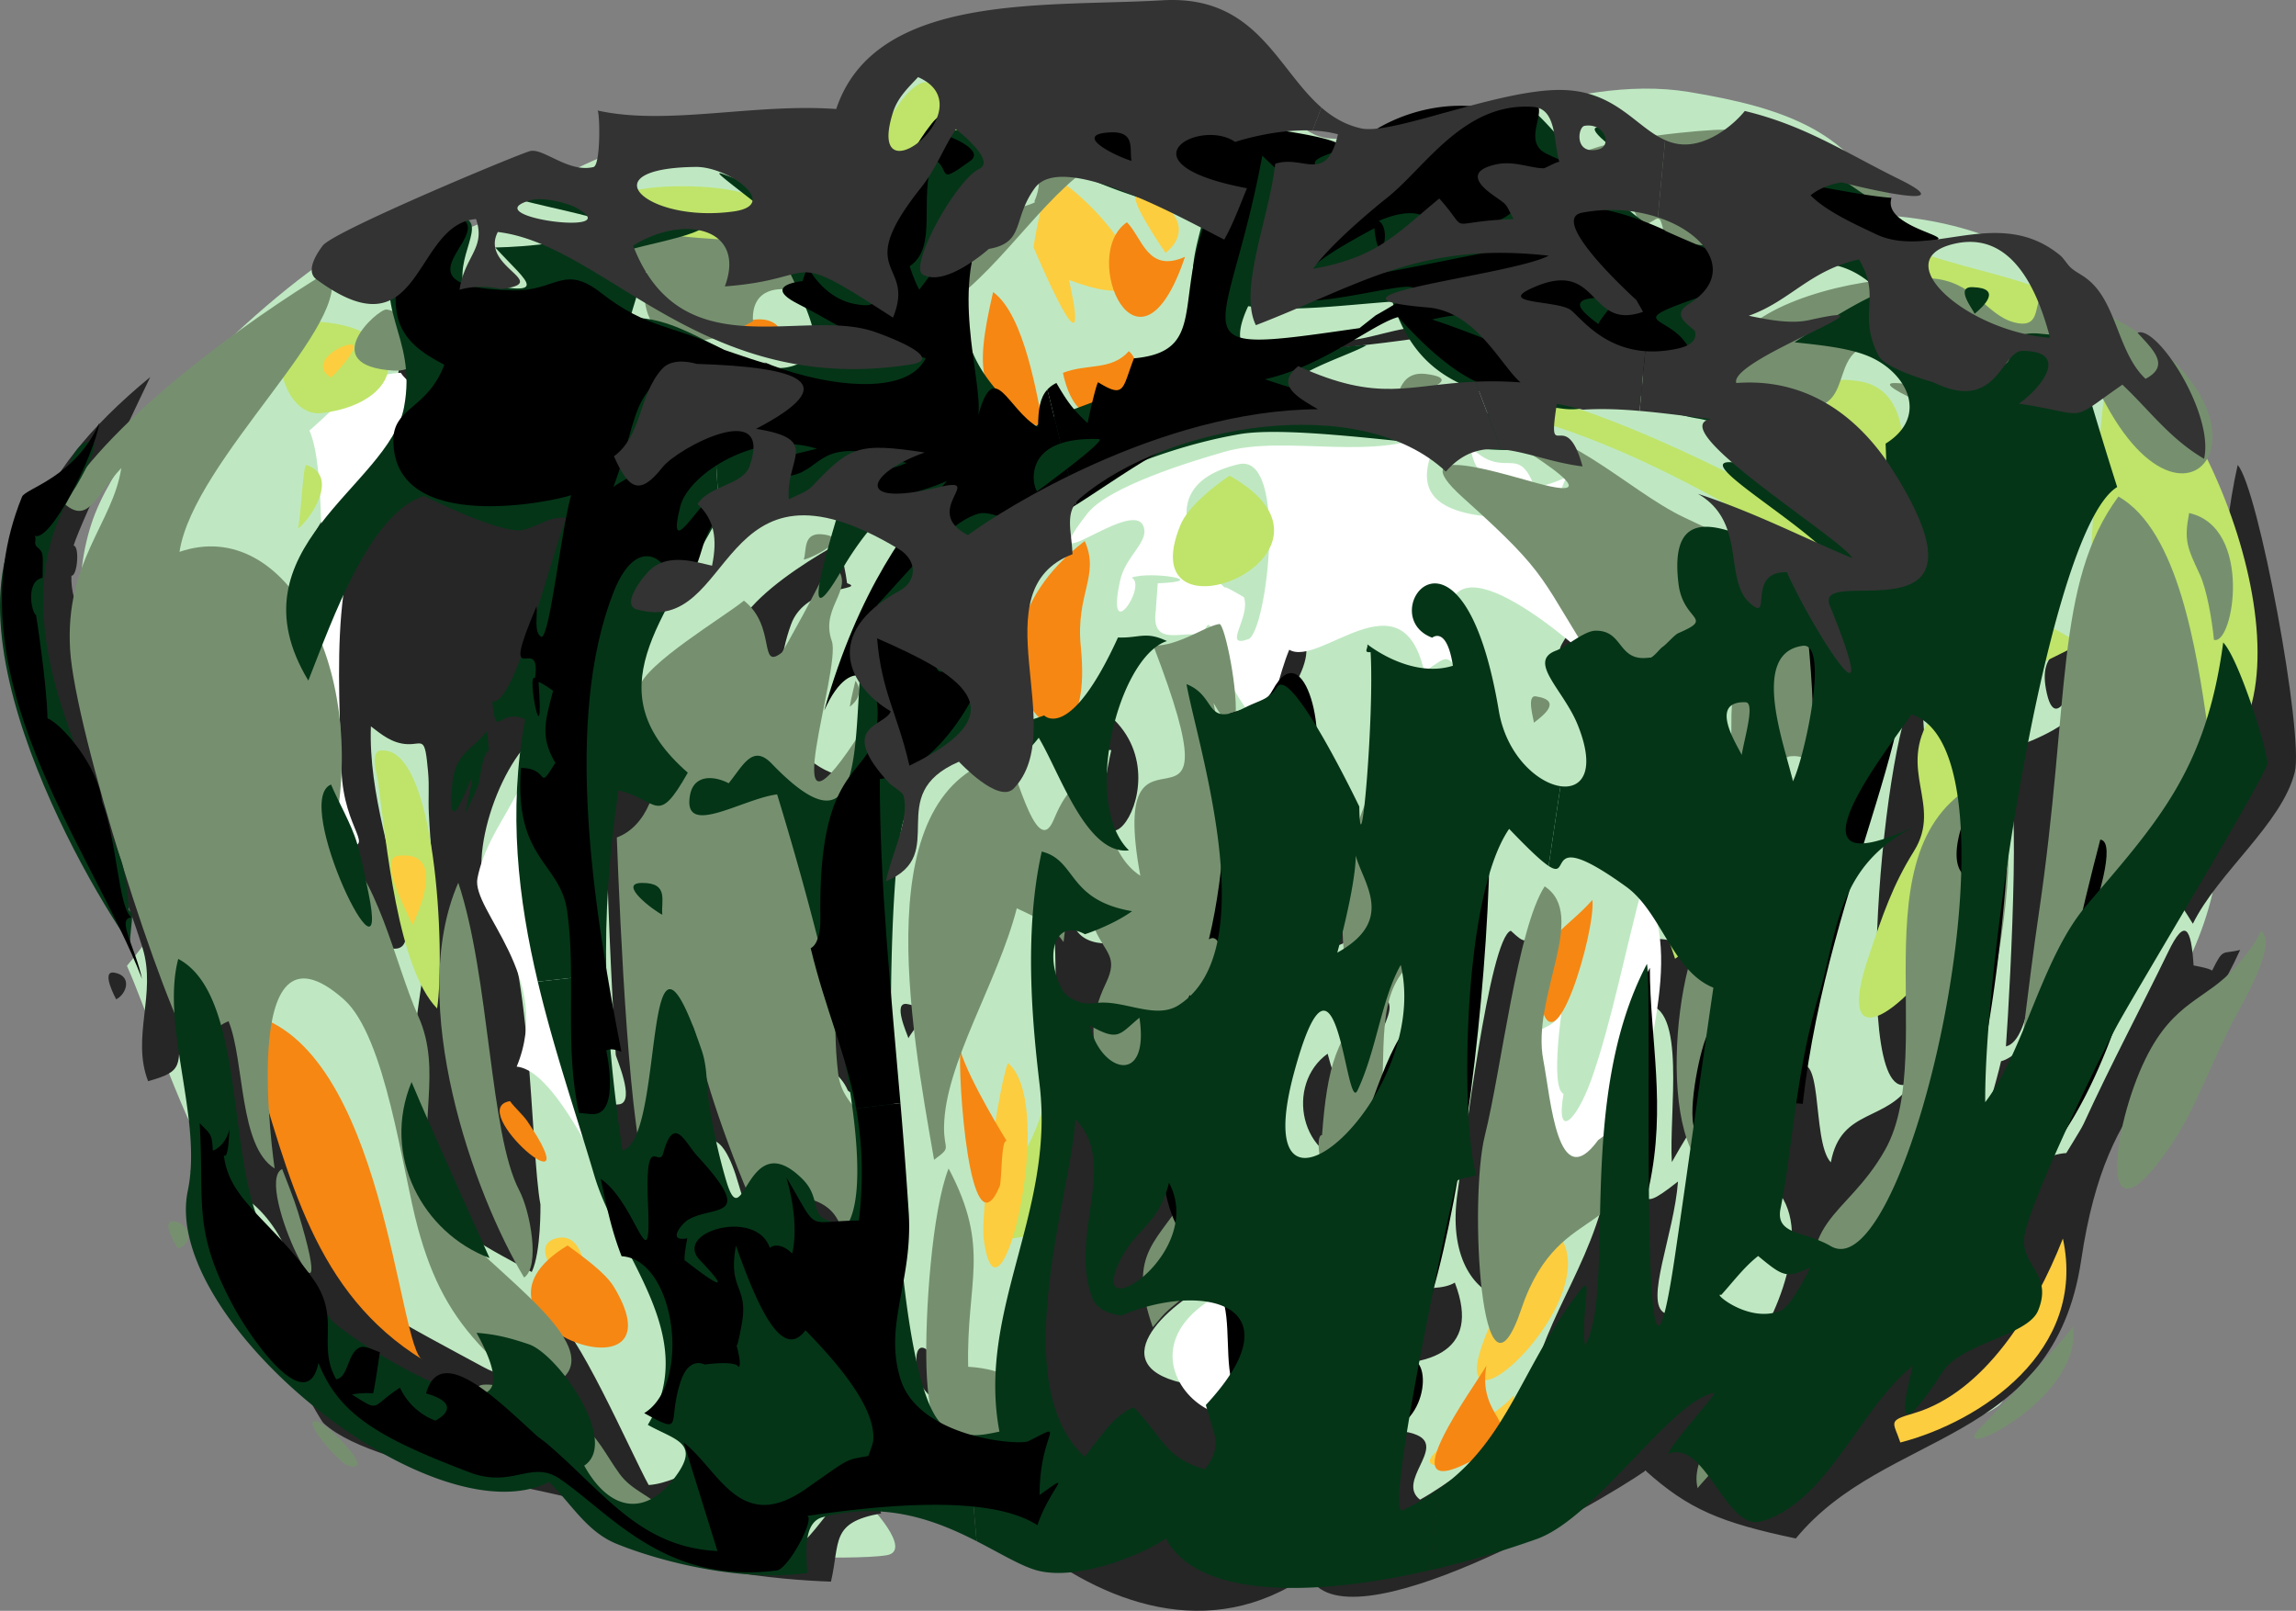
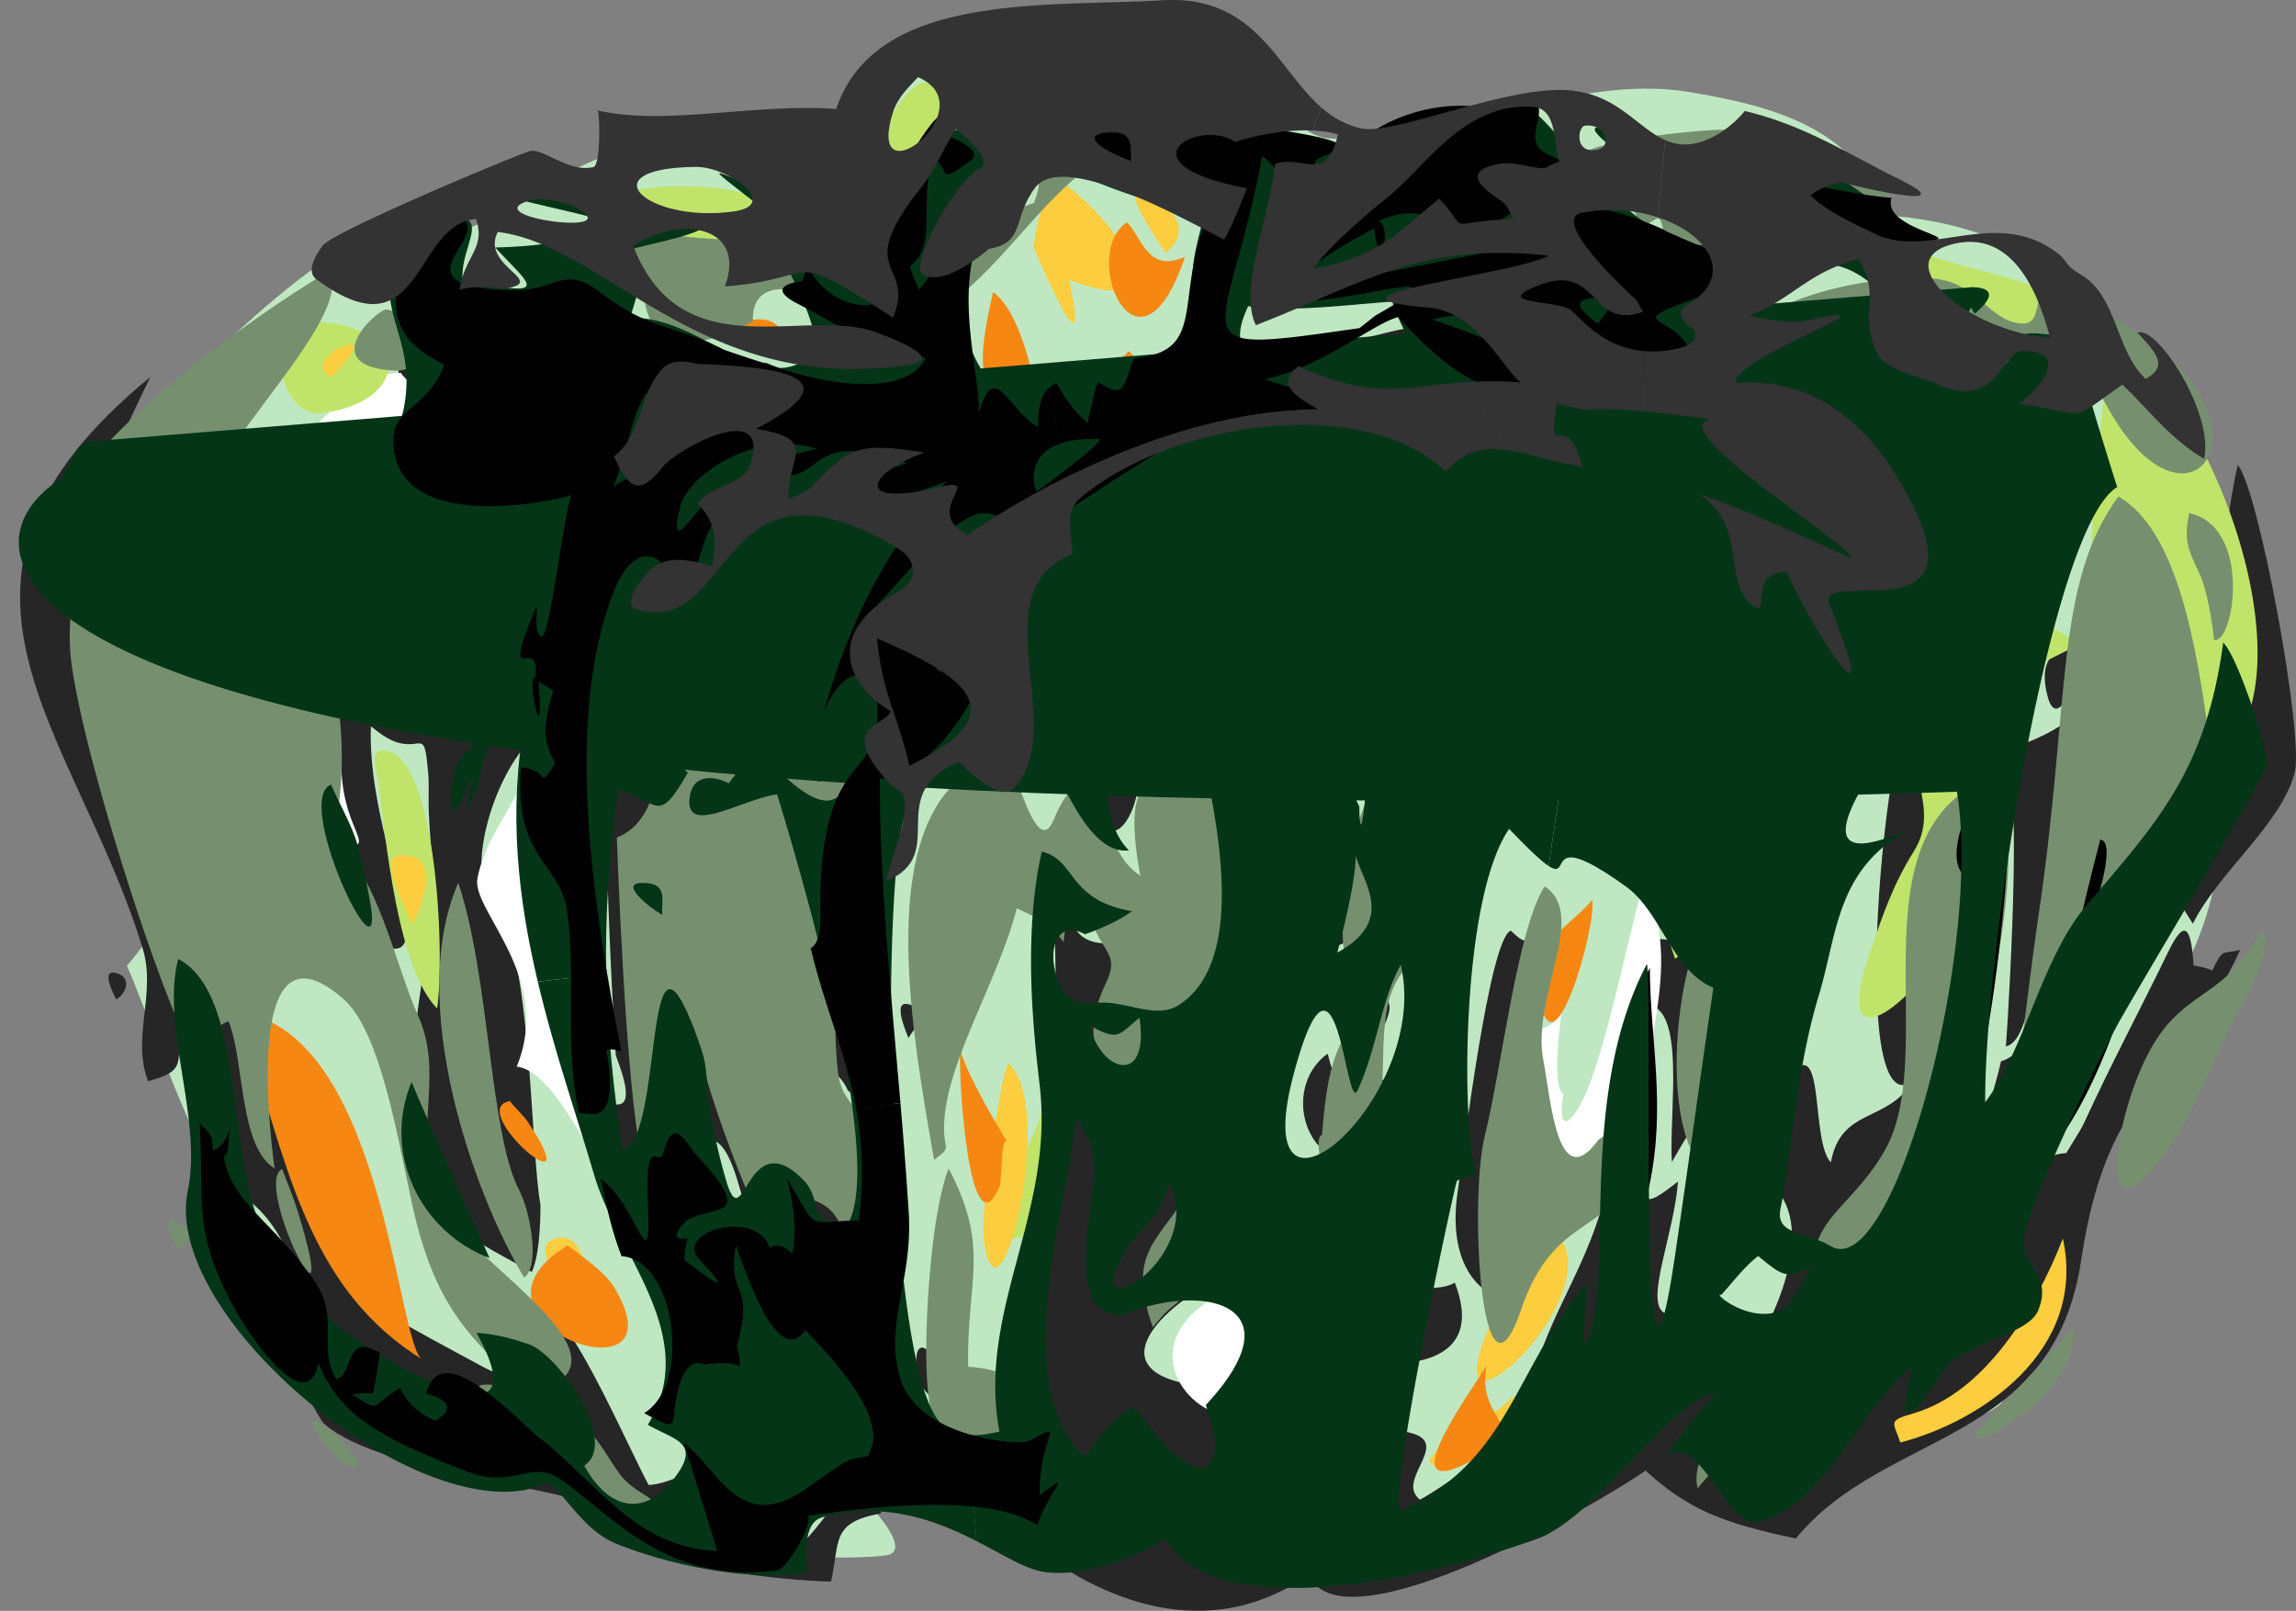
<svg xmlns="http://www.w3.org/2000/svg" width="243.203" height="170.61">
  <rect width="100%" height="100%" fill="#808080" stroke="none" />
  <path fill="#bfe8c2" d="M124.25 3.064c9.41-.29 10.496 11.043 16.539 11.593 12.043 1.07 25.262-7.05 38.156-4.91 10.117 1.676 17.7 4.274 20.965 13.074 35.176 2.567 40.715 43.989 34.45 71.758-1.954 8.61-7.856 16.04-11.481 22.625-2.746 4.957-8.36 28.77-10.993 31.512-2.71 2.797-28.175 8.148-23.132 11.39-5.618-.41-12.332-5-15.942-4.242-9.906 2.043-23.258 9.735-32.988 11.825-4.43.941 2.5-4.637-2.758-3.664-3.71.68-8.285 4.625-13.52 4.015-6.347-.75-12.472-4.226-14.019-9.87-4.73 1.038-11.355.71-18.535.183 1.379 1.172 5.687 5.898 2.937 6.37-1.984.325-6.953.262-7.953.188-13.988-1.078-41.87-19.066-49.484-15.922-5.402-9.132-18.02-29.77-15.016-27.254-3.18-6.097-6.168-15.32-8.03-19.437 2.308-2.824 3.605-4.098 2.898-8.637-1.77-11.187-11.075-24.656-6.66-38.183 3.761-11.59 23.558-28.563 29.44-30.547 4.497-1.535 8.598.867 12.606-1.774 8.563-5.687 24.906-14.217 39.56-8.652C93.68 1.482 113.696 3.36 124.25 3.064" />
  <path fill="#262626" d="M151.469 34.587c10.628.488-17.485 3.047-17.875 3.106 3.558-1.696 4.863-2.27 8.687-1.711 2.082.3 6-1.551 9.188-1.395m85.558 14.668c2.18 2.402 7.027 28.516 6.047 32.527-1.348 5.442-8.121 10.625-10.797 16.059-1.234-2.008-4.125-6.86-5.84-2.434-9.777 25.094-4.55 11.512-5.62 5.606-.63-3.418 1.859-5.04 2.886-6.606 1.582-2.468 8.844-11.964 12.707-14.714-2.57-5.153-1.18-22.66.617-30.438m-216.84-7.406c3.207.23-6.554 18.558-3.433 8.57 1.101-3.543 2.238-5.926 3.433-8.57m158.715 18.004c6.484 1.777 2.649 6.46-3.144 4.582-4.48-1.453-1.598-5.895 3.144-4.582m-11.008 2.402c1.34 2.43 3.418 8.484-2.488 6.637-.785-.242 1.598-1.961 2.488-6.637m53.032 4.273c.23 2.54-2.895 12.348-4.114 6.918-1.11-4.89 2.168-4.464 4.114-6.918M15.89 56.775c2.094.34 1.516 2.742.168 3.218-.132-.41-1.812-3.504-.168-3.218m120.364 10.39c5.117-.379-.188 8.91-3.493 9.371-1.91.25.836-9.187 3.493-9.37m-20.586 7.319c11.918 6.711-2.16 23.708 2.043 4.965-3.688-.16-3.547-1.539-2.043-4.965m-88.262.375c1.422 1.446 2.973 18.68.234 13.254-1.699-3.347-1.078-9.644-.234-13.254m118.367 10.247c4.383 11.386-9.25 22.675-3.804 8.144 4.27.086 2.25-4.223 3.804-8.144m38.863 6.046c.141-.039-2.375 3.836-6.675 3.524 1.082-.371 3.707-1.336 3.707-1.336.722-.434 2.347-2.082 2.968-2.188M43.969 34.759c1.519.273 4.167 2.11 6.636 2.492-1.781 3.606-3.011 6.223-5.457 8.824 1.567 4.817 3.281 3.438 7.598 5.77 2.789 1.492 10.035-.07 10.035-.07 2.008 4.933-5.02 31.808-4.59 35.359.57 4.73 4.371 11.062 4.617 19.187.078 2.688-.511 11.27 2.832 10.637 1.692-.328-.425-4.996-.418-5.246 0 0-2.574-40.621.54-34.852 4.777 8.872 15.617.297 12.257-3.117 1.485-.933 1.387-.601 2.54-1.82-8.165-4.207 2.824-11.375 8.687-14.605.027.152-.086 1.195-.086 1.195.09.808.434 2.137.566 3.25 2.184.8-4.394.094-5.937 4.379-2.356 6.511-1.29 14.246 5.246 16.027 0 0 2.574-1.066 1.852 2.14-1.31 5.743-9.458-4.566-10.82-5.605 0 0-.52 2.27-.606 2.766 3.187 2.035 2.047 2.379-.688 3.96.856 5.763-5.875 49.727 8.324 34.298.614 3.062 3.582 7.918 6.141 9.27-9 2.05-12.523 5.175-14.984-3.5-3.73-13.118-7.989 5.195-8.758 4.573-5.899-4.714 6.84 5.715 2.121 9.38-8.477-17.274-13.734-34.692-14.75-61.637-4.309 3.382-7.934 14.75-4.531 18.117 3.965 3.926 3.843 26 4.91 31.644 0 0 .082 5.043-.922 7.149-5.914-3.29-10.219-4.957-11.98-11.703-2.551-9.711 1.457-20.121 1.445-30.774-.016-1.191-.324-4.863-.363-6.043-.079-1.812.058-2.844-.079-4.418-.351-3.937-.515-2.91-2.187-2.968-1.637-.07-2.781-1.055-3.875-1.887-.254 7.265 2.437 14.191 3.644 21.523.743 4.567-6.125.77-7.261-4.941-1.02-5.074-4.301-6.344-4.797-11.18-.313-2.93 4.12-4.273 3.918-9.742-2.024-.086-3.504-.043-5.496-1.602l.406-5.586c2.48-11.8 13.941-19.472 12.645-30.359.585-.11 1.402-.324 1.625-.285zm29.988 50.719c-8.387-.535-1.992 4.418-.438 5.984.242-1.625 1.758-5.898.438-5.984m113.121 10.668c2.258 2.242-4.531 18.117-4.531 18.117s-3.395 5.14-5.457 8.824c-.329-5.125 1.597-16.703-2.793-16.648-1.153 2.035-.493 1.054-2.172 2.25 1.304-17.84 5.39-2.403 14.953-12.543m-27.047 2.434c1.727 1.593 1.133.937 3.961.69-1.316 7.024-8.035 26.098-5.191 38.126-2.676-.797-5.426-4.309-4.399-11.153.649-4.449 3.367-26.886 5.629-27.664m-14.547 6.961c2.906.012 1.3 2.438.934 3.676-.114-.156-3.637-3.711-.934-3.676m-49.39.805c2.996.508.43 2.879.136 3.62-.176-.526-1.707-3.897-.136-3.62" />
  <path fill="#262626" d="M88.457 106.591c1.34 3.594 1.957 5.469 5.488 7.219-1.543 3.972-4.133 1.703-4.133 1.703-1.578-3.8-6.945-2.563-1.355-8.922m-76.344-3.571c1.941.344 1.3 2.266.195 2.825 0 0-1.703-3.098-.195-2.824m128.516 8.582c1.687 6.441 2.57 4.976 7.922 1.379-.73.562-3.555 9.043-4.375 10.511-6.622-.484-8.043-8.683-3.547-11.89zm1.191 5.703c-2.039.277-2.328 2.863 1.332 3.707.836-1.332 3.25-4.352-1.332-3.707" />
  <path fill="#262626" d="M203.219 72.857c.675 2.43.601 6.664.867 10.09 4.64-3.282 13.16-3.465 17.086-8.778 1.406 1.117 1.457 5.43 1.214 5.3-1.703 5.669-2.976 11.403-5.269 17.263-1.754 4.421-1.848 13.441-4.64 14.101.492-6.723 1.827-32.59-.41-27.305-1.544 3.598-1.298 9.997-2.247 14.278-.95-2.453-1.457-4.457-3.273-4.653-1.188 3.422-4.54 8.97-4.403 10.91.043.743 3.086 5.075.36 6.04 0 0 2.55 3.66 4.562-2.07 1.969-5.65-1.293-7.176 3.121-9.801-3.613 8.671-3.597 21.332-7.797 29.914-4.785 9.738-13.484 14.918-18.988 23.879 11.54 16.52 26.797-31.81 28.559-39.625 2.613-.602 7.402-7.997 6.16-1.957-1.274 6.097-4.926 5.468-4.89 12.074 0 0-.669 1.207 1.39 2.91 1.195-2.293 2.223-3.149 4.25-3.3.015-.06 1.504-2.395 1.828-3.075 2.996-6.524 6.043-12.203 8.95-18.195 1.804-3.754 2.456-2.579 2.706 1.398.137.035 1.621.281 1.965.547 1.207-2.469 1.04-1.692 2.969-2.192-6.461 14.157-14.02 13.844-16.84 32.864-2.945 19.726-20.707 17.89-30.227 29.476-7.996-1.687-11.367-3.097-15.918-7.18-4.964 3.462-32.058 19.208-35.699 11.032-10.472 7.308-21.84 3.02-30.203-3.809-1.785-1.46-5.562-1.773-1.363-3.308 13.972-5.133-8.715-7.817-9.809-13.953-.75-4.164 1.114-3.457 2.082-1.051 6.824 16.953 9.43-16.531 11.524-26.028 1.972-8.957.398-28.761.445-28.043 3.781-6.82 4.492-4.562 2.676 1.801-3.613 12.594 10.422 5.57 10.422 5.57-.868 2.407-1.653 3.93-4.399 5.297-.297.141 3.223 1.211 4.7 1.547 3.812.828 5.304-10.855 7.746-12.672-1.434 5.024 2.406 16.797-4.075 17.352 0 0-4.91-2.64-6.27-2.062-3.577 1.492-.183 8.058-5.195 5.234-1.55-.879-2.261-1.067-2.585-2.996-.672-3.871-.809-5.578-1.684-1.117-.234 1.148-.102 2.421.164 3.218.668 2.032 3.234 3.262 3.816 4.883 3.262 9.086 2.59 17.438 7.485 7.367 1.62-3.355-.492-1.843-2.367-.574 0 0 1.601-3.531 1.03-3.133 4.794-4.027-6.566-6.172 2.696-9.43 3.051 6.79 3.746 18.247-1.379 24.364 2.254.226.852.023 2.852-.594.707-.222 3.172.344 1.937.945-5.57 2.66-12.46 9.317-2.812 11.024 4.84.855 4.453-1.719 7.531-4.262.172 3.344 5.277 9.946 9.703 9.93 2.406-.024 4.531-1.32 6.84-.3 3.012 1.323-2.227 4.898.305 6.839 6.215-3.457 10.453-9.438 17.902-3.508.527-2.754-2.098-4.562.777-5.156 4.52 7.777 6.09-6.16 5.348-12.844-1.898 3.36-3.742 9.063-8.16 7.426-1.406 6-5.05 7.703-4.223 2.898 1.489-8.726 7.43-14.394 8.645-25.035 4.902 3.102 1.812 6.625 7.035 2.52-.406 5.597-3.594 12.82-1.418 13.933 3.926-2.785 4.262-17.699 6.05-22.418 2.669 6.008 5.024-.5 7.442-3.066 3.508-3.77 1.977 7.262 4.117 9.523 1.082-5.875 6.043-4.156 8.649-8.593-6.961 5.047-2.992-38.996.637-41.664zm-16.243 52.156c-1.277 6.875-6.398 10.762-6.398 10.762-7.332 28.644 17.336-3.836 6.398-10.762M15.918 39.93S8.562 55.186 7.797 57.787c.648.047.414 3.239-.235 3.192-.215 6.363 7.57 9.777 3.719 9.496 0 0-2.61-1.317-2.14 1.851 2.288.254 3.609.688 5.097 1.575-1.898 1.464-3.418 2.355-2.371 5.039 2.625 6.761 4.55-1.207 2.77-5.008 2.328-.285 5.898 1.445 6.921 4.113 2.586 6.781 1.672 13.457 5.618 16.453.046.04.234 3.801.476 4.446 2.336-1.083-1.469 3.64-.543 1.964-5.164 1.18 7.746 34.493 12.508 37.41 3.824 2.348 7.906 4.477 11.559 6.461 6.8 3.68-9.137-10.996 7.218-5.488 2.485.832 8.492 14.707 10.317 17.996 1.863-.101 4.105-1.304 4.105-1.304 1.363.753 2.418 1.242 3.445 2.257.844.829 2.028 2.305 2.563 3.395.36.742 1.195 2.848 1.332 3.707 7.047-.047 6.898-8.633 12.55-7.106 1.5.399.208 1.622.653 2.055-5.422.957-4.351 2.965-5.34 7.23-5.34-.175-17.57-1.245-20.086-5.074-.777-1.175-1.496-4.898-4.007-5.507-2.895-.715-.016 2.957.164 3.218-2.418-2.57-23.715-3.922-29.793-9.394-1.012-.914-14.094-26.695-14.094-26.695s2.254-11.817 1.445-14.333c-.254-.785-2.68-1.386-2.703-1.402.02 4.563.59 5.121-3.258 6.18-1.793-4.63.903-9.258-.578-14.078-7.23-23.54-25.617-38.809.809-60.504Zm9.324 86.509c-1.89 1.394.219 6.648 1.324 9.324 7.422 18 8.04-4.176-1.324-9.324" />
  <path fill="#262626" d="M154.101 135.849c2.918 7.582-3.039 9.176-10.246 8.476-.492 3.649-.031 2.84-2.71 4.211 0 0 .761-5.808.921-7.148 3.043.172 1.547 1.805 2.996-2.59 1.196-3.672 6.637-1.473 9.04-2.95m-72.13-.855c1.164.188.813.336 1.11 1.285.715 2.383.347 3.786-.012 5.614 2.234-.188 3.04-.418 5.703-1.188 1.508 2.504 1.516 3.633-.808 5.555 4.414 2.39 7.8.809 5.804 8.445 0 0-1.984.36-3.965-.687.114 3.277-4.601 6.93-8.441 5.797-3.582-1.063-7.441-8.637-8.305-12.637-1.937-8.953 5.5 1.605 5.5 1.605.184.075 1.418-5.886 1.723-7.093.29-1.23 1.691-6.696 1.691-6.696" />
  <path fill="#fff" d="M42.449 39.485c.437.711 1.965 1.786 2.219 2.57 0 0-.117 3.161-.602 2.763l-2.113 1.449c-6.695 12.61-6.305 20.433-5.781 35.273.222 6.559 3.906 8.305.214 8.04.27.445 1.731 3.734 1.731 3.734-7.188-3.32-1.969-40.125-5.34-47.715 3.45-2.946 5.473-5.957 9.672-6.114m109.855 6.016c.477 1.363-5.347 8.184 5.344 9.211 4.567.438 1.11-2.148.688-3.957 0 0-2.176-.059-2.559-3.395 3.524 3.438 4.863-.171 6.55 3.684 0 0-.089 1.223 3.65-.535-2.04 3.223 1.105 6.637 3.577 5.879-7.503 3.75 3.97 9.535-.988 13.562-5.297-4.875-18.847-15.328-14.137 1.375-1.171-2.695-1.683-1.14-3.59-.261-2.351-10.387-11.03-.344-14.277-2.246-1.093 2.613-1.617 6.035-3.004 8.203-2.132-2.352-4.297-6.043-4.945-9.188-.73-3.535-.894-.25-1.566-.512-1.582-.632-5.227 1.383-4.61-2.746-.015.012.2-2.793.2-2.793 5.886-.246-.801-1.336-2.762-.601 1.691.863-2.785 7.441-1.227.312.57-2.656 3.215-4.175 2.434-5.84-1.356-2.867-11.903 6.465-5.926-1.234 2.227-2.883 10.918-5.52 14.516-6.559 6.582-1.925 16.515 1.282 22.632-2.359zm-21.125 3.672c-11.097 2.637-2.093 12.691-1.359 13.137-.527-.528 1.938.941 1.938.941.773 2.102-2.368 5.469.476 4.445 1.945-.707 4.266-19.8-1.055-18.523M56.867 78.24c.7 18.398 6.992 36.769 9.492 51.226-.91-1.945-2.105-4.277-3.152-6.246-2.535-4.774-5.653-9.977-8.477-10.246 3.93-9.524-4.832-16.559-4.156-19.953 1.016-5.192 5.05-8.442 6.293-14.782M174.058 93.61c4.618 8.836-.476 17.528-1.68 33.97-8.35-9.208-14.284 20.077-9.542-1.098-1.367-.887-2.153-2.649-1.559-6.13.668-4 .067-6.41.067-6.41.847-2.16-.114-2.761.859-4.07.933-1.273 2.918-.969 3.285-3.25.094-.594-1.367 8.574.129 9.235-.848 4.914 1.324 2.996 2.945-1.512 2.164-6.106 3.649-13.95 5.496-20.735m-44.468 43.278c3.074 1.992 3.87.847 4.437 5.137 2.219 16.832-19.57 2.62-4.437-5.137" />
  <path fill="#bfe469" d="M97.98 8.716c8.531-.43 1.59 13.602-2.644 14.246-7.867 1.18-.563-14.094 2.644-14.246m105.762 18.148c5.93 2.012 10.445 2.48 15.664 5.157 8.75 4.472-17.492 4.437-15.664-5.157M73.113 19.735c11.461.258 11.078 5.52.758 6.07-12.703.665-14.61-6.394-.758-6.07M223.504 36.33c9.675 3.624 22.535 35.546 11.187 44.53-3.781-4.16-2.472-8.375-4.137-14.738-.843-3.207-2.82-.18-3.707 1.332-8.82 14.887-4.511-20.957-3.343-31.125m-26.368 4.091c5 .89 5.036 7.75 3.575 11.491-.727-1.207-13.594-13.3-3.575-11.492m-38.589 1.195c8.933-.976 42.238 16.98 44.996 20.93 2.261-6.426 5.593-2.45 5.867 2.035 5.773.418 7.684 1.711 10.965 3.606-2.836 1.449-5.496 2.695-8.328 4.207-11.922-8.192-31.036-22.27-48.516-27.61-1.352-.41-7.727-2.879-4.984-3.168M32.765 34.032c11.149.227 10.801 8.598 1.293 9.723-4.636.54-6.347-9.828-1.293-9.723m97.469 16.344c14.902 8.379-10.75 18.652-5.195 5.234.793-1.96 3.504-4.07 5.195-5.234m-97.777-1.125c3.586 1.18.363 5.805-.895 6.754.387-1.89.528-6.879.895-6.754m172.121 26.606c21.023 8.515-13.836 46.84-6.684 25.582 1.524-4.567 2.61-7.72 4.836-11.282 3.094-4.96-1.883-8.57 1.848-14.3M40.273 79.501c5.95-.77 6.903 21.524 6.028 27.313-4.165-4.239-5.395-17.579-6.258-24.121-.078-.508-.871-3.06.23-3.192m135.516 17.113c1.746 1.145 3.95 3.383 1.644 4.934-.351-1.055-1.672-4.95-1.644-4.934m-69.109 34.661c-3.977-2.52 2.394-7.883 3.843-14.157-.238.168-.566-1.195.485-1.168 1.355 3.067.144 9.348-1.079 14.758l-3.25.567M28.62 112.743c1.333.496 2.087 5.09 1.65 4.93-1.27-.48-2-5.07-1.65-4.93" />
  <path fill="#fccd3f" d="M111.62 18.7c6.345 3.91 14.513 15.79 1.606 10.95 2.7 11.953-3.757-3.485-3.757-3.485s1.066-6.828 2.152-7.465m9.086 1.868c3.562.835 5.738 3.84 2.754 6.218-.395-.593-4.59-6.652-2.754-6.218M36.926 36.509c1.867-.363-1.567 3.27-1.86 3.476-2.234-1.328.434-3.203 1.86-3.476m5.269 54.129c4.832-.551 2.5 5.285 1.473 7.328-.184-.742-3.797-7.07-1.473-7.328m64.575 21.961c5.312 4.308-1.009 30.304-2.567 18.664-.39-2.903 1.68-16.649 2.566-18.664m111.742 18.586c2.579 11.906-8.734 19.402-17.218 21.601-.739-2.218-1.41-2.281 1.433-3.101 7.442-2.192 12.758-10.801 15.785-18.5m-53.687-.711c6.789 7.086-16.488 27.523-5.285 6.43 1.238-2.364 3.754-4.364 5.285-6.43m-105.934.687c3.184-.87 3.356 4.68 3.524 6.676-1.985-.621-6.887-5.77-3.524-6.676m101.461 16.633c.285 6.863-11.195 9.098-8.476 6.2 2.328-2.5 6.136-3.551 8.476-6.2" />
  <path fill="#f68712" d="M119.37 23.54c1.645 1.676 2.196 5.426 6.15 3.66-4.907 14.68-11.278-.183-6.15-3.66m-14.175 7.39c3.387 2.49 4.649 11.169 5.363 14.427-7.039-2.63-7.418-5.54-5.363-14.426M79.71 33.88c3.497-.52 3.415 2.656 3.415 2.656-1.356-.285-6.465-2.215-3.414-2.656m39.863 3.313c3.46 3.097-4.832 12.32-6.984 2.296 2.578-1 5.14-.21 6.984-2.296m24.961 4.23c4.074.508.59 3.238-2.23 3.043-6.407-.465-1.32-3.504 2.23-3.043m-29.637 15.883c1.637 3.668-.98 5.554-.414 11.199 1.899 19.113-16.234 1.547.414-11.2m53.774 38.016c.39 3.114-4.192 18.997-5.57 10.422-.985-6.086 2.5-6.933 5.57-10.422m-66.938 15.969c.922 3.153 4.914 9.582 4.914 9.582-.625-.37-.52 4.2-.75 4.762-3.195 7.586-4.46-11.848-4.164-14.344m-75.515-3.91c14.558 3.156 15.949 35.781 18.578 36.652-11.489-7.082-14.106-19.14-18.102-32.203-.164-.527-2.191-4.824-.476-4.449m27.801 9.25c.452.637 1.359 1.43 1.847 2.14 7 10.376-6.781-1.347-1.848-2.14m6.101 15.285c1.438 1.059 3.954 2.82 4.895 4.367 7.852 12.957-18.28 3.692-4.894-4.367m97.332 12.723c-1.195 6.43 5.777 6.347-1.953 10.285-8.434 4.27.687-8.063 1.953-10.285" />
  <path fill="#76906f" d="M181.504 13.767c5.98-.367 9.324 2.746 13.328 4.18 13.855 4.921-3.196 4.152-6.02 5.578 2.508 1.535 9.637 4.136 4.04 5.105-3.313.563-9.071 3.348-12.915 1.063-4.804-2.856-3.172-7.528-4.746-6.364-.332.227-.898.438-1.258.711-.578-1.008-1.172-2.844-2.16-3.367-1.183-.625-4.105-1.25-5.097-1.574 0 0 .132-2.672.175-2.395 1.614-1.683 10.762-2.722 14.653-2.937M109.605 9.72c2.117 4.129 5.028 3.41 7.512 6.965-5.914 2.937-10.617 11.355-16.781 15.62 1.8-3.218 1.492-7.714 4.32-9.714 1.375-1 3.25-.563 3.25-.563.242-.058 2.164-.644 1.652-.68 0 0 .922-1.976.203-2.792-3.84-4.367-7.023-4.051-.156-8.836m43.426 3.973c10.305.828-16.793 7.03-5.3 1.214.948-.492 4.28-1.304 5.3-1.214m-66.777 2.742c5.062-.48 1.789 5.047 7.804 2.976 3.434-1.187 4.715.145 3.758 3.485-2.453-.555-3.949-1.028-6.414-.067 0 0-2.8-.219-2.793-.207-.336-1.199-4.047-6.035-2.355-6.187m51.777 4.985c2.836 2.35 2.582 3.222 6.633 2.487-6.102 10.825-11.914 9.547-6.633-2.488m66.387 8.055c4.648.226 5.926 3.855 8.886 4.66 4.141 1.105.711-4.61 5.418-2.813 25.801 9.868 14.059 29.442 4.372 11.551-5.5-10.156.44 6.133-.27 9.203-2.18-3.804-5.531-5.441-8.887-4.66 2.403-5.277 3.153-2.148-3.55-6.273-1.551 3.008-4.32 2.691-6.93 1.5-7.395-3.387-.192-1.645 1.715-1.48.797.058.492-.243.824-.34 1.594-.536.816-1.524.234-3.192-2.004-5.676-3.828-2.137-8.347-1.012-4.633 1.13-.645 8.5-9.672 6.114-.934-.258-2.762-.606-2.762-.606-3.355-.933-3.129-4-1.133-6.5 3.207-4.05 13.324-6.508 20.102-6.152M65.695 23.357c7.395 3.8 21.492-.325 25.922 7.507 2.277 4.016-1.965.157-5.64.391 0 0-2.02-.512-2.766-.602 0 0-3.657-.53-3.453 3.356-7.075 4.184-12.762 2.113-11.25-5.23-1.977.48-5.422.28-11.11-1.614 1.551-3.422 1.996-3.14 5.36-2.015 0 0 2.421.5 2.937-1.793m-20.812 4.898c2.066-.289-1.082 3.668-1.887 3.871-.992.23.648-3.71 1.887-3.871m-10.059.469c3.055 5.164-14.328 19.96-15.809 29.726 11.407-3.918 20.192 12.73 16.227 30.465 4.766 3.567 6.57 13.153 9.062 18.711 2.63 5.867-.191 11.34 1.48 18.152.153.641 1.142 1.891 1.423 2.512 2.07 4.59 17.281 13.606 12.34 17.746 0 0-6.399-1.133-8.203-3.004-3.567-3.695-5.563-7.414-7.075-12.949-1.656-6.027-3.383-20.277-7.855-24.238-11.469-10.137-7.324 17.914-7.324 17.914-3.801-2.36-3.168-11.387-4.88-15.598-1.574.637-2.359 1.922-3.484 3.758-3.48-5.18-12.77-34.523-13.297-43.082-.582-9.344 4.528-13.406 5.418-19.258-2.812 2.977-3.5 6.2-6.277 3.551 5.219-8.793 19.547-19.164 28.254-24.406m116.312 10.898c4.458.59-1.812 2.352-3.394 2.559.602-.52.629-2.938 3.394-2.559" />
  <path fill="#76906f" d="M40.945 32.782c2.922.325 5.36 6.743.73 6.47-8.308-.52-1.636-6.575-.73-6.47m116.227 12.094c8.394-.465 15.074 7.067 21.332 9.98 18.957 8.801 21.925 14.817 14.453 32.747-3.106-1.555-1.793-2.934-1.262-4.707 1.004-3.348-2.203-2.774-2.203-2.774-.438.168-.371.25-.828.34 5.176 5.52-4.828 15.316-5.844 19.629-.883 3.684.57 4.566 2.785 5.816-1.254 6.715-2.37 12.887-5.3 17.66-5.364-5.667-1.95-29.093 3.234-27.835-.332-5.227-.485-9.676-.664-12.883-.824-.2-.559-1.418.488-1.168l.04-6.012c.066-.926.058-1.89.202-2.793-7.324-5.297-5.87-4.039-13.933-1.422-6.817-10.535-5.125-10.148-14.676-18.715-7.094-6.37 5.012-2.254 8.523-1.382 8.703 2.148-6.836-6.465-6.347-6.48m67.218 7.714c6.368 3.586 8.286 16.434 9.45 24.352.234-.786 1.148-4.731 1.148-4.731s.856-.7 1.422 2.512c.309 1.789-.242 8.804-.242 8.804l-.059.801-.058.797c-1.989 7.363-10.793 10.668-13.22 16.281-3.363 7.739-4.288 14.79-10.234 19.305 1.407-7.59 2.188-16.059 3.344-23.82 3.36-22.664 1.672-35.094 8.45-44.301m7.492 1.75c6.793 1.512 4.699 14.066 2.628 13.426-.207-2.133-.761-5.344-1.5-6.926-1.343-2.867-1.69-3.598-1.128-6.5M87.332 56.622c2.949.442-1.543 2.582-2.2 2.645.348-.95-.167-3.02 2.2-2.645m.594 2.852c3.363 2.664-1.22 4.484.187 8.433 1.027 2.91-6.234 23.598 2.434 10.606 1.773-2.676 3.152-2.688 6.527-1.528-1.313 7.012-5.23 11.563-10.906 12.04 5.254 5.82 1.273 13.488 2.613 24.656.621 5.219 6.523 4.008 5.5 18.047-7.07 2.418-3.055-2.805-8.086-4.602-3.785-1.367-3.656 3.016-4 5.324-2.777-4.515-6.75-15.507-7.777-19.82-1.114-4.668-1.207-6.293-2.39-.176-2.298 11.692 3.89 25.301-3.329 12.594-1.988-3.492-3.023-27.258-3.363-36.344 3.12-1.164 4.601-5.18 4.289-9.312-.133-1.762-2.555-4.121-1.926-6.559.637-2.52 8.941-7.453 11.102-9.215 3.472 2.723 1.511 7.43 4.007 5.508.149-.129 4.07-7.187 5.118-9.652" />
  <path fill="#76906f" d="M129.152 66.091c.574-.11 2.129 7.59 1.668 10.148-.773.121-.75.836-2.277-1.77 3.64 16.884 2.332 27.442-2.348 43.145-8.504-1.8-12.71-5.843-9.043-13.496 1.332-2.797-.047-3.125-1.187-5.699-1.758-3.941-2.63-4.707-3.309 1.36-1.293-1.848-2.562-2.481-4.953-3.57-2.016 7.862-7.602 16.429-7.703 23.1-.051 2.606.902 2.098-1.059 3.532-2.496-14.383-7.172-39.262 7.535-42.762.817-.203 3.196 11.285 5.118 6.79.925-2.188 1.25-2.38 2.285-3.844 3.82 2.62 3.382 7.43 6.91 9.73-3.746-20.254 11.047.781 1.379-24.367 2.703.035 5.347-2.016 6.984-2.297m33.531 7.664c2.977.453.633 2.137-.203 2.793-.004-.3-.824-2.957.203-2.793m-72.07-1.652s1.191 1.363-.602 2.761c.09-.707.602-2.761.602-2.761m120.793 10.019c4.703 9.406-3.973 39.793-8.312 47.922-2.946 5.488-5.7 9.063-9.028 13.781-.976 1.36-2.48 2.563-3.851 3.328-2.813-1.835-.286-5.386 2.515-7.035-2.824-11.25 2.723-10.832 6.957-18.343 5.992-10.68-4.02-34.082 11.719-39.653m-63.664-1.437c-1.54 3.86 4.258 11.363 1.336 20.148.789.5.738.86.738.86-4.32 3.53-2.828 9.203-3.648 16.976-.196 1.856.093 4.082-.836 5.957-4.035 8.078-6.653-4.496-5.293-4.398.523-7.118 1.57-11.04 5.41-13.64-5.742-1.388-3.156-22.528 2.293-25.903M239.48 98.61c1.719 1.141-1.437 6.778-2.668 9.032-2.41 4.386-4.215 9.855-7.031 13.926-7.855 11.292-6.023-2.297-2.523-9.41 3.035-6.196 6.445-6.223 9.535-9.731.933-1.074 2.035-2.309 2.687-3.817m-75.86-4.734c4.653 3.082-1.456 11.7-.14 18.438.781 4.054 1.496 14.359 5.801 8.445-.238.156 2.684-1.934 2.54-1.82 2.108 13.289-6.474 7.273-10.665 19.675-4.297 12.711-5.57-11.597-3.875-18.332 1.777-7.148 3.445-21.957 6.34-26.406m-115.078-.379c3.343 10.02 3.32 26.61 6.445 32.555 1.203 2.281 2.242 8.11.527 9.262-5.32-8.825-12.55-29.079-6.972-41.817" />
  <path fill="#76906f" d="M117.758 117.798c3.175-.066 1.886 1.969.593 2.852-.086-.18-3.054-2.805-.593-2.852m6.781.496c7.09-.973.597 19.297.597 19.297-.55.508-1.156.918-1.71 1.477-.473.457-.81.933-1.317 1.507-2.863-8.168.723-8.996 3.871-14.554-2.156-1.524-1.363-3.309-1.363-3.309-.398-1.031-1.531-4.223-.078-4.418m-24.059 5.465c4.516 8.523 1.86 11.941 2.074 21.004 16.582.988-3.718 23.805-4.418.078-.175-5.652.59-16.66 2.344-21.082m-70.594.059c.493 1.3 1.208 3.03 1.672 4.535 4.97 16.242-4.867-2.989-1.672-4.535m189.692 16.656c1.152 7.918-14.207 14.992-9.594 10.531.863-.84 9.106-9.527 9.594-10.531M21.676 126.427c3.394-.004 1.66 1.976 1.363 3.308-.024-.027-3.27-3.324-1.363-3.308m-3.028 2.988c1.492.332 1.871 2.34.196 2.82 0 0-2.13-3.277-.196-2.82m4.242 2.313c1.215 3.109 3.36 6.863 4.887 9.984-2.836-.133-6.137-4.336-4.887-9.984m164.383 17.215c.57-.043-7.18 8.214-7.449 8.683-.887-3.336 3.094-8.41 7.45-8.683m-99.314-2.036c2.122 1.485 1.512 2.102 2.13 3.766.609 1.648 4.226 2.215 3.445 2.258-1.899.074-12.586-1.145-5.574-6.024m-36.481-.257c3.785 0 4.817 3.023 5.578 6.023-1.406-.691-9.047-6.04-5.578-6.023m9.742 3.921c2.082 1.48 2.926 3.497 4.407 5.536 1.289 1.785 3.402 2.363 4.925 3.968 5.25 5.485-17.648-3.218-9.332-9.504m-27.672-.015c1.344.297 6.438 5.707 3.27 4.648-.965-.332-5.035-5.054-3.27-4.648" />
-   <path fill="#043517" d="M169.289 13.482c3.441-.075 3.418 1.941 4.527 3.941-1.418-.48-6.258-3.918-4.527-3.941m-112.692 5.41c4.856-.25 5.47 1.113 5.723 4.027-4.855-1.32-17.484-3.445-5.723-4.027m152.368 11.523c3.171.106 1.168 2.016.195 2.82-.145-.437-2.16-2.902-.195-2.82M9.644 46.747c1.293-.058-1.418 4.48-1.547 4.7-8.683 13.39.946 28.917 4.727 39.648.652 1.879.816 5.273.816 5.273l.371.43c-.03 1.086-.242 2.086-.234 3.191C7.504 91.01-8.828 61.138 6.133 50.9c1.293-.894 1.5-4.085 3.511-4.152m41.876 30.73c.132.07.253 2.023.253 2.023-.637.254-.906 2.766-1.062 3.531 0 0-.899 2.153-1.43 3.106 2.145-9.621-1.39 3.594-1.508-1.317-.027-.675.086-1.156.086-1.195.192-3.96 2.102-4.047 3.66-6.148m-16.453 5.613c.68 1.656 2.153 4.184 2.754 6.219.531 1.808.828 3.418 1.219 5.304 2.43 11.844-8.211-9.789-3.973-11.523m32.926 10.426c2.926-.035 2 1.965 2.164 3.367-.863-.402-4.809-3.348-2.164-3.367m-24.398 21.082c1.94 4.676 8.265 18.652 8.265 18.652-7.078-2.66-11.492-10.844-8.265-18.652" />
-   <path d="M10.8 84.92c1.59 3.964 1.72 11.155 3.118 12.26-1.602.106.386 3.087 1.129 6.5C9.683 89.752-5.305 71.35 2.332 52.619c.351-.89 5.64-2.07 8.191-7.824-.476 3.246-5.226 12.852-6.887 11.93.34.312-.175.824.31 1.226.769.633.565.856.565 3.25-1.816.317-1.195 3.66-.69 3.957 0 0 1.124 7.075 1.21 10.918 1.555.649 5.379 5.075 5.77 8.844M211.93 60.298c5.84 2.246 2.277 18.039 1.53 22.973-.14.043-.179-3.883-.136-3.618.18-.101-4.105 1.805-3.785-3.085.066-1.086.289-3.989.289-3.989.05-4.144.527-9.125 2.101-12.281m-20.433-.285c2.918 2.93 8.87 2.402 9.37 3.488 4.782 10.54-7.151 29.121-9.917 53.422-.16-.05-1.594-.117-1.594-.117-.828-9.813-4.277 6.207-9.469 3.32-1.386-.766-.132-7.617.731-9.973 3.168-8.742 8.812-17.593 10.785-26.886 1.848-8.817-1.082-19.684.094-23.254m-55.16 63.351c1.59.164 3.62.164 5.984.434 2.649-4.516 4.383-13.352 7.578-15.89-1.32-1.325 5.86-30 4.762-37.75-.05-.333-.89-4.84-.48-4.45 7.722 7.219 1.796 65.906-4.852 77.453-1.875-1.754 1.246-6.05-1.559-6.129-3.062-.097-2.187 3.2-3.988-.293-1.805 12.391 3.648 3.903 5.488 7.22 2.64-.134 1.84 7.968-3.773 7.745 0 0-5.617 1.059-7.356 1.871-3.41 1.578-.968-1.5-1.421-2.511-2.598-5.778.246.07-4.641-2.344-4.852-2.395 2.504-18.34-10.383-11.586 0 0-.59-1.008-1.684 1.078 1.2-4.273 4.688-3.941 5.708-6.8-5.36-6.208-1.258-22.552.3-26.048.672 1.754-.23 3.164 2.043 4.961 2.192-3.41 1.992-12.187-.011-10.828 1.843-7.586 1.953-16.25 2.148-23.91 1.79-.656 3.535-.543 4.59-2.469 3.472-6.379 6.137 5.754 3.89 8.973-1.496 4.035-4.132 36.46-2.343 41.273" />
+   <path fill="#043517" d="M169.289 13.482c3.441-.075 3.418 1.941 4.527 3.941-1.418-.48-6.258-3.918-4.527-3.941m-112.692 5.41c4.856-.25 5.47 1.113 5.723 4.027-4.855-1.32-17.484-3.445-5.723-4.027m152.368 11.523c3.171.106 1.168 2.016.195 2.82-.145-.437-2.16-2.902-.195-2.82c1.293-.058-1.418 4.48-1.547 4.7-8.683 13.39.946 28.917 4.727 39.648.652 1.879.816 5.273.816 5.273l.371.43c-.03 1.086-.242 2.086-.234 3.191C7.504 91.01-8.828 61.138 6.133 50.9c1.293-.894 1.5-4.085 3.511-4.152m41.876 30.73c.132.07.253 2.023.253 2.023-.637.254-.906 2.766-1.062 3.531 0 0-.899 2.153-1.43 3.106 2.145-9.621-1.39 3.594-1.508-1.317-.027-.675.086-1.156.086-1.195.192-3.96 2.102-4.047 3.66-6.148m-16.453 5.613c.68 1.656 2.153 4.184 2.754 6.219.531 1.808.828 3.418 1.219 5.304 2.43 11.844-8.211-9.789-3.973-11.523m32.926 10.426c2.926-.035 2 1.965 2.164 3.367-.863-.402-4.809-3.348-2.164-3.367m-24.398 21.082c1.94 4.676 8.265 18.652 8.265 18.652-7.078-2.66-11.492-10.844-8.265-18.652" />
  <path d="M198.398 146.743s1.332-.879-.965-3.277c-4.62 9.914-10.48 20.305-15.945 9.664-1.898-3.687 9.543-13.277 12.48-17.137.583-.773 1.567-1.164 2.141-1.847a21.733 21.733 0 0 0 1.344-1.91c6.2-10.75 9.297-22.985 10.46-38.942 0 0 1.235.102.43-.367-3.46-2.059 2.274-12.43 3.723-12.563 1.996-.207-.137 25.57-2.988 35.477-.25.86-1.57 4.82-.32 4.387 5.097-1.848 11.98-20.258 13.09-25.516 1.816-.293 3.98-.098 5.132-1.629 1.977-2.664 1.367-9.426 6.688-11.945 0 0-4.719 9.367-5.29 12.047-5.062 23.343-11.574 30.777-17.355 34.43l1.14.882c.294.262.473.574.74.856.456.46 1.05 5.879.273 7.242-.372.621-.77.933-.887 1.137-.813-.149-1.399-1.067-2.848.593-.777.871-1.265 1.887-2.258 3.446-2.144-6.864 2.282-12.356.875-11.97-2.761.727-.57-1.62-.226-2.421-1.77-.617-1.88.879-5.711 6.8-.293.446-3.66 5.173-1.516 4.302 0 0 1.352-.164-.203 2.793.352 2.03-.328 4.488-2.004 5.468" />
  <path d="M222.472 88.927c-1.695 6.394-5.96 24.215-.859 8.094.262-.86 2.672-7.875.86-8.094m-47.715 13.578c.011 7.547 1.785 14.656-.094 23.254-.149.656-.664 3.562-.664 3.562-.953 3.817-2.727 1.317-3.473-1.859-1.98 4.996.945-18.941 4.23-24.957" />
  <path fill="#043517" d="M100.277 151.224c-6.637-3.332-6.95-57.07-4.516-64.5 3.973-12.184 8.637-1.215 14.266-8.586 2.246 3.738 5.067 12.453 9.555 11.93-5.063-4.961-1.121-20.5 4.023-22.168-2.261-1.079-2.886-.297-5.183-.38-5.102 11.16-7.82 8.255-7.82 8.255-11.536 4.296.234-9.786-10.212-13.98-1.347-.54-1.472-1.43-.687-2.102l-3.727-1.66c-.14.386-.695.706-1.425 1.327-7.172 6.032 1.144 36.004-12.801 21.528-2.028-2.106-3.02.168-4.563 2.07-1.703-.875-3.746-.86-4.105 1.305-.781 4.52 5.512.355 9.234-.125 2.156 7.035 11.512 38.363 7.508 45.465-4.875-.168-2.328-2.274-4.867-4.766-5.926-5.836-6.176 6.48-8.035.215-.707-2.356-1.438-5.582-1.813-8.152-.332-2.145-.137-3.758-.789-5.672-6.441-18.883-3.781 9.547-8.394 10.617-1-6.871-1.579-12.856-1.704-18.676l-7.257.805c1.699 7.18 4.054 13.996 5.964 20.457 2.54 8.633 11.422 17.101 5.688 26.484 2.742 1.543 5.379 1.848 3.238 5.05-3.285 4.86-7.258 4.169-9.972-.73 3.77-2.503-2.797-11.832-5.88-12.859-1.956-.656-3.406-1.05-5.527-1.207 8.196 14.8-14.57.09-15.527-1.535-2.164-3.68-4.5-5.356-6.598-8.504-4.566-6.848-1.992-25.61-9.472-29.566-1.86 7.082 2.593 16.996 1.015 24.539-2.902 13.824 26.02 37.066 38.254 30.867 2.285 2.16 3.93 5.226 7.14 6.539 5.552 2.246 14.02 4.031 20.231 3.082-.136-2.078-.46-5.363 1.633-5.898 6.688-1.731 12.078.39 16.29 2.542l-.962-11.28c-.668-.09-1.367-.313-2.203-.731m123.809-42.297c1.804-3.43 16.152-27.074 16.09-28.106-.122-1.8-3.032-11.023-4.684-12.773-1.8 13.527-6.98 19.043-14.461 27.82-4.785 5.59-6.594 15.461-10.75 20.871-.094-15.558 6.855-60.796 13.98-65.152-1.742-5.457-3.277-10.73-4.847-15.996-.703-.004-3.192-.234-3.192-.234-5.382-.606-1.125 4.418-5.847 3.183-10.957-2.894-.246-15.535-20.29-2.285 2.415.266 5.391.543 7.524 1.352 4.246 1.59 6.89 6.406 2.121 9.382.13 3.403.274 3.63-1.574 5.098-7.527-8.289-9.957-7.95-17.523-9.559l-2.192 1.516c.442.106.91.203 1.43.29 4.793.776 4.469 4.737 4.469 4.737-7.352-1.261 9.504 7.653 10.78 11.618-4.214 1.093-18.964-12.317-17.327 1.14.484 4.02 3.879 3.543.02 5.215-.45.18-1.196 1.117-1.712 1.48-.304.192-.879 1.04-1.285 1.11-3.539.578-2.746-2.871-5.808-2.832-1.18.004-3.094 1.691-4.165 2.101-3.093 1.141.727 4.118 2.239 7.786 2.027 4.964.496 6.914-1.793 6.582l-1.254 8.449c2.547 1.68-.766-4.274 8.207 2.191 3.726 2.676 4.887 8.942 9.246 10.7-1.246 8.457-2.559 18.187-4.094 28.578-3.93 26.386-2.289-27.676-2.941-31.098-7.652 14.508-3.184 34.336-6.563 40.43-.472-3.141.844-7.594-.359-6.04-6.453 8.212-7.59 15.895-15.152 21.262l-.903 8.567a102.789 102.789 0 0 0 11.309-3.305c6.281-2.25 14.203-14.64 18.777-15.473.446-.093-4.238 5.028-4.883 6.461 3.993-1.64 6.118 8.23 9.907 7.14 7.043-2.042 10.527-12.19 16.043-16.476-1.758 6.727-.801 6.672 3.16.633 1.992-3.062 8.988-3.793 10.097-6.48 1.653-4.043-2.085-4.715-1.41-8.125.7-3.586 7.024-16.91 9.61-21.758zm-33.137-40.524c2.926-.41.102 12.168-1.047 14.364-.64-3.254-4.738-13.582 1.047-14.364zm-6.05 5.977c1.05.027-.16 3.922-.407 5.586-.488-1.063-3.57-5.715.406-5.586zm3.718 64.441c-3.387 1.407-7.336-2.015-6.297-1.664 1.309-1.445 2.395-2.933 3.91-4.125 2.614 2.149 2.969 2.434 5.528 1.207-.028.012-1.938 4.07-3.141 4.582zm5.309-6.832c-2.739-1.613-5.907-1.144-5.32-3.996 1.23-6.066 1.624-14.57 4.05-22.566 2.07-6.856 1.82-13.902 10.547-18.078-16.211 7.754-1.961-9.57-.75-11.688 12.648 3.895-.172 61.239-8.527 56.328" />
  <path fill="#043517" d="M76.312 39.982c7.57.16 3.778 3.543-.676 5.476l.555 9.133.301-.559c5.043 1.672 6.48.149 12.453-.293-.555 2.102-4.945 15.582.332 6.442.89-1.567 3.867-6.074 5.68-6.403 2.62-.5.789 1.899.199 2.82.746.704.945 1.095.82 1.434l3.727 1.66c.129-.117.281-.222.46-.324 8.595-4.722 18.907-11.238 31.06-13.37 9.28-1.641 41.886 5.624 27.788-1.583-3.769-1.93-9.406-2.652-11.882-2.07-2.739.629-5.668.574-8.805-.242-5.473-1.442 4.684-4.407 6.422-5.547-6.711.25-16.336 4.02-12.535-4.125 4.492.64 9.797-.086 15.277-.488 2.578 7.96 7.844 10 18.023 11.343 3.317.434 4.493-1.343 6.739-2.734-.16-.145-.324-.281-.492-.422.265.09.515.168.773.25 1.512-.875 3.527-1.539 6.922-1.289.984-2.137 1.613-2.527 4.223-2.902-2.086-1.317-3.493-2.286-1.336-3.707 2.425-1.625 9.507-7.79 15.824-2.454-1.508-3.582 3.367-4.066 6.762-4.718-2.899-1.356-6.211-3.903-9.196-5.887-3.097-2.07-15.23-3.617-18.238-2.938 1.14.723 2.707 1.403 2.707 1.403 1.098.078 1.625-.485 2.422-.223 4.45 1.403-3.012 4.352-3.969 4.922 5.555.469 7.063-.95 12.766.934-2.856.644-10.207 2.46-10.207 2.46-9.266.415-17.332-15.265-20.551-15.136-6.324.242-12.297 3.777-16.766 4.39-7.847 1.06-15.61-3.832-21.222-5.96-.547.664-.43.933-.942 1.937-7.61-3.777-5.789 2.887-11.55 4.371.96 2.477 15.164 7.563 17.574 6.496-1.317 5.02-1.766 6.176-1.184 10.742.969 7.657-14.281 10.188-16.95 12.399-6.198-5.238-10.593-10.586-4.808-22.008-2.875.918-6.304 3.953-6.304 3.953.378-3.496 1.546-3.86 3.285-6.578 1.785-2.828 3.633-.465 6.16-1.957-.52-13.488-16.899 2.965-24.598 1.813-6.508-.989-11.36-5.254-1.77 2.277 5.844 4.59 9.84 8.738.594 2.851 1.09 3.098 5.786 10.536 3.512 12.29-3.242 2.464-6.754.402-10.61-1.606l.231 3.832c.34-.07.676-.113 1-.105m72.258 119.98c-2.129 1.012 5.555-34.738 5.754-34.875.625-.465 1.297-.266 2.055-.652-1.586-4.727-1.684-29.137 3.476-36.645 2.2 2.301 3.438 3.438 4.18 3.93l1.254-8.45c-2.442-.355-5.742-3.304-6.528-7.992-3.87-23.003-13.472-10.132-7.054-7.734 0 0 1.527-1.316 2.191 2.969-3.285 1.039-6.91-.645-9.062-2.266.093.457-.465.88.343.828.407 6.774-1.082 23.922-1.195 16.356 0 0-7.187-15-8.7-12.668-.917 1.375-1.87 1.394-3.366 2.16-4.399 2.21-2.95-1.18-6.239-2.461 1.13 6.363 8.317 28.242-.878 34.027-2.48 1.547-5.868-.68-8.805-.242-1.7.238-3.074-.637-3.504-1.457-1.895-3.597-.762-7.578 2.43-5.84 0 0 2.89-.93 4.992-2.441-6.906-1.184-5.836-5.39-9.567-6.316-2.023 9.003-.855 19.3-.21 24.851 1.55 13.461-6.676 23.84-4.274 36.586-1.309.277-2.297.473-3.383.324l.961 11.281c2.64 1.348 4.82 2.708 6.559 3.137 4.238 1.035 11-1.668 13.484-3.43 3.379 6.333 15.512 6.239 27.992 3.368l.903-8.567a26.225 26.225 0 0 1-3.809 2.22zm-24.742-34.691c3.89 7.324-8.258 15.261-5.457 8.824 1.75-4.059 4.234-4.055 5.457-8.824zm-3.133-17.477c1.098 7.274-4.098 5.828-5.273.816 3.105 1.747 3.113.958 5.273-.816zm7.996 44.3s.547 1.567-1.062 3.532c-4.27-1.238-4.391-3.34-7.543-6.566-2.09.847-3.36 2.949-5.192 5.234-8.5-7.726-1.261-28.418-1-35.766 4.68 4.766-.758 12.278 1.825 18.98.628 1.653 3.074 1.83 3.074 1.83 8.422-3.634 18.972-1.333 8.933 9.476zm14.914-61.476c.778 2.926 4.266 6.84-1.953 10.282 0 0 1.938-6.989 1.953-10.282zm-6.476 22.785c4.543-16.55 5.406 4.758 6.664 2.094 2.047-4.351 2.511-9.644 4.582-13.3 3.332 14.265-16.805 31.406-11.246 11.206" />
  <path fill="#043517" d="M65.5 83.712c4.261 1.012 4.074 3.93 7.355-1.871-9.875-8.637-2.77-15.883 3.336-27.25l-.555-9.133c-1.808.785-3.726 1.336-5.03 1.324-3.884-.027.71-5.851 4.706-6.695l-.23-3.832c-2.613-1.363-5.383-2.7-8.332-2.586.656-2.473 2.289-5.61-1.102-6.898 1.875-.805 12.004-2.371 7.871-3.438-2.953-.765-7.12-.508-8.863.559-3.789 2.277-12.203 2.316-12.203 2.316 3.516 3.867 6.535 5.59-3.453 3.36-.278-3.583 3.426-7.11-1.93-6.56-2.512.243-3.703.63-4.59 2.474-3.566 7.28 1.805 9.793.313 17.668-1.603 8.394-18.586 14.92-10.133 28.937 2.57-6.516 6.5-17.773 12.258-19.559 0 0 8.316 4.207 10.566 3.579 2.152-.618 2.504-1.356 4.504-1.274-2.035 5.39-5.46 19.879-7.84 19.48.418 4.243.621.598 3.477 1.86-1.832 9.82-.727 19.078 1.34 27.8l7.257-.804c-.136-6.363.27-12.535 1.278-19.457m106.75-43.16c.093-.059.183-.117.281-.172-.258-.082-.508-.16-.773-.25.168.14.332.277.492.422" />
  <path fill="#043517" d="m178.441 44.044 2.192-1.516a84.06 84.06 0 0 1-8.102-2.148c-.098.055-.187.113-.281.172 1.418 1.246 2.617 2.652 6.191 3.492" />
  <path d="M90.984 129.275c-5.832.039-4.117 1.44-7.687-4.57 1.492 5.16.613 8.066.613 8.066-1.41-1.418-2.461-.618-2.363-.575-1.368-4.261-10.286-1.753-7.414 1.266 5.03 5.277-1.508.09-1.508.09-.336.148.176-2.395.176-2.395-2.25.426-.536-1.632.144-1.996 2.73-1.543 7.176.086.895-6.75-1.278-1.386-2.446-4.441-3.59-.265-.473 1.671-1.946-2.536-1.606 5.5.356 8.675-1.281-.309-5.011-2.774.671 3.133 1.144 5.438 2.21 8.184 5.704.328 7.458 13.527 2.395 16.617 4.34 2.387 2.406 1.066 3.852-3.328.902-2.754 2.539-1.82 2.539-1.82 3.566-.442 3.593.261 3.593.261.375-.125-.09-1.84-.203-2.304.106.218.45-1.72.524-2.082.828-4.301-1.492-3.606-.586-8.465 2.191 6.175 4.836 12.359 7.367 8.96 2.2 2.294 7.598 7.86 7.164 11.755-.05.359-.55 1.675-.52 1.566-2.523.453-1.812.129-6.671 3.523-6.918 4.793-9.149-2.058-12.875-4.953l3.574 11.492c-8.192-.398-11.922-6.12-18.024-11.343-.375-.328-.89-.653-1.136-.883-4.102-3.735-10.207-9.895-11.707-4.465 4.336 1.242.992 2.879.992 2.879s-2.488-.77-3.754-3.484c-3.168 2.027-1.98 2.683-5.082.718 0 0 .969-.215 2.23-.12.172-.477.72-4.36.72-4.36-.259-.059-1.466-.684-1.966-.547-1.496.394-1.289 3.203-2.656 3.418-2.066-3.613.52-6.457-2.434-10.606-4.535-6.386-8.906-8.308-9.468-13.125.515.489.55-2.418.601-2.765-.488 1.894-1.77 2.277-1.77 2.277-.081-1.808-.238-1.722-1.394-2.91.52 8.523-.765 11.176 3.418 19.102 2.16 4.082 7.98 12.113 9.168 6.285 2.16 5.445 6.305 7.906 16 11.593 4.559 1.739 6.54-1.363 9.574.7 5.336 3.625 11.125 11.203 22.953 9.699 1.278-.172 4.102-5.543 3.231-5.781 10.16-1.489 19.809-1.965 24.394.98 1.356-4 4.094-5.969.23-3.195 0-6.828 3.145-7.863-1.187-5.7-.988.481-11.628-.347-13.554-6.605-1.785-5.781 1.328-10.293.883-17.582a518.444 518.444 0 0 0-.88-11.621l-4.69.563c.609 3.382.831 7.14.296 11.875M200.363 20.954c-6.707-.492-20.086-4.726-7.387 2.266 0 0 1.926.617 2.735 1.004-5.746 1.297-8.422 1.578-13.825 2.597 0 0-6.726-2.832-5.44-2.402-4.122-1.879-6.782-2.375-9.829-2.723-2.035-.246-1.441.7-3.133-1.03 0 0 .899-1.126 1.715-1.477 4.598-2.07 4.09-.243-1.395-2.91-3.41-1.665 2.27-6.528-3.609-5.477-3.883.68-9.383 3.035-13.973 4.594 3.157-2.211 5.399-3.54 10.723-4.032-6.496-.949-13.434 2.391-16.172 7.243l-.367-.426c-2.785-1.196.285-1.696 1.371-2.309 2.395-1.379-12.433-2.91-15.414-3.129-.184-.59-.715-1.894-1.023-2.48-.297-.563-.504-.29-.739-.856-2.734-.113-3.289 1.438.625 2.45-1.343 3.46-1.484 2.8-3.25.566-3.648-4.629-5.527-1.207-5.527-1.207-1.473 1.121-2.438 1.766-2.14 1.852-9.528 4.164 4.992 4.562 9.82 8.335 3.129 2.446 1.238-.511 5.328-1.617-6.125 10.61-.602 17.367-9.344 18.168-1.238 3.184-.93 4.309-3.797 2.531-.297.465-1.117 4.329-1.117 4.329-1.61-1.496-2.195-2.364-3.3-4.25a3.27 3.27 0 0 0-.958.695l1.426 5.703c.996-.336 2.3-.523 4.043-.453.527.02-1.453 1.652-3.371 3.137l.957 3.824c4.8-3.035 10.77-7.547 16.45-8.746 5.718-1.223 11.448.449 14.995-2.114-3.207-.058-6.586-.78-11.453-2.44 3.813-.864 7.203-2.849 9.887-4.43l-.711-.868C124 37.642 130.01 36.376 133.71 16.49c6.867 6.704 5.484 3.344 14.933-1.316 1.125 5.723-8.398 7.395-12.586 13.117-6.765 9.207 24.383-3.183 9.653 5.117l-1.703 1.344c-.293.043-.559.082-.844.121l.71.867c1.731-1.02 3.169-1.875 4.231-2.16 9.313 10.293 13.414 8.5 22.79 6.48-3.626-.644-7.895-1.78-7.895-1.78s-6.262-2.79-11.305-4.438c3.996-1.008 8.649-.531 12.941-1.461-7.296 5.672 7.614 8.14 13.981 6.238.656-.203 1.254-2.718.148-1.996-2.039-3.344-6.941-2.285 1.176-5.129 1.738-.625 1.758-1.425 2.285-3.843 10.086-.63 7.59-1.79 17.387-1.938 13.102-.223-.566-.793.75-4.758zm-37.656 4.871c-11.07 1.598-36.465 8.692-17.125-1.652.472 4.871 1.96.094.457-.77 3.523-1.535 4.847-.449 4.847-.449-3.187 1.739-1.113 3.406 1.418 2.512 3.387-1.219 11.801-2.637 6.422-5.547-1.41-.77.137-1.672.946-1.937.035.168 1.02 1.628 1.078 1.683 0 0-1.004.906 2.676 1.801 0 0-2.95 3.18-.72 4.36zm2.793.203c.441 2.528 1.379 2.735 3.36 3.454-2.907.3-7.61-.493-3.36-3.454zm3.804 8.297c-1.695-1.277-3.445-2.73.207-2.793 2.57-.047.25 1.711-.207 2.793" />
  <path d="M109.86 52.044c-.403-.453-1.216-3.836 2.507-5.082l-1.426-5.703c-.789.855-.965 2.125-.988 3.976-3.238-1.828-4.617-7.468-6.324-1.265.488-3.774-3.274-14.024 1.144-21.172-3.379 2.32-4.867 4.543-7.394 7.883-.535-.906-1.02-2.48-1.02-2.48 3.02-2.075.945-6.938 2.442-11.454 2.105 1.192.175 3.059 3.988.29 1.613-1.184-2.477-2.66-2.219-2.567 1.117-3.102-.527-3.11-1.91-1.344-3.574 4.516-2.652 7.188-8.016 5.43 1.242 2.887 2.16 2.879.82 5.273-1.355-1.176-3.257-2.93-4.585-3.14-.942-.157-9.293-1.77-6.012-.04 1.691.891 6.059 3.176 8.309 7.024.984 1.68 6.082 5.457 1.277 4.508-3.324-.668-4.926-3.969-4.926-3.969l-.516 1.566c.13-.015-4.437.364-.57 2.364 6.074 3.125 5.363 3.59 13.613 5.804-2.25 4.54-12.304 2.54-17.273.344 1.813.801-4.055-1.23-4.055-1.23-5.363-2.723-7.984-2.067-13.058-6.035-3.938-3.094-4.801-.188-9.207-.27-16.094-.324 3.414-8.148-9.82-8.336-5.067 10.871-2.403 13.711 2.425 16.219-1.785 4.73-5.426 4.48-5.398 8.027.054 10.07 16.992 6.43 18.828 5.785-1.047 3.711-2.203 14.594-3.102 15.016-.91-.336-.425-2.371-.562-3.25-4.11 9.727.582 2.488-.156 7.61-.961-.723 1.003 9.074.37.429.231-.047 1.54.914 1.54.914-.996 3.637-1.25 5.059.242 7.637-2.016 3.21-.504.527-3.649.535-.714 9.812 4.176 9.93 4.907 15.2.976 7.062-.325 14.39 1.25 21.347.46.008 1.117.133 1.593.117 2.758-.164 1.293-6.727 1.293-6.727s.38-.37 1.598.118c-3.008-15.485-6.094-35.16-.863-48.59 2.949-7.617 7.234-2.078 5.613.008.152-.196.969-.594 1.684-1.082 3.039-2.157.851-5.516 6.285-9.164 1.937-1.313-1.922-.47-2.793-.204-1.41.399-5.211 7.477-3.707 1.332.844-3.511 8.207-8.21 14.484-6.164-4.402 1.098-9.906 2.149-5.02 2.844 5.372.754 4.196-3.39 10.208-2.465l4.328 1.121c-4.7 2.086-4.043-1.925-6.613 2.723 0 0-.04 1.016.253 2.027 0 0 6.301-.968 10.633-2.836-3.992 4.383-9.402 11.508-13.004 24.32 2.97-6.679 6.594-3.48 5.438 2.403-.945 4.73-6.129 3.461-5.844 19.625.024 1.742-.422 2.852-1.031 3.133 1.566 6.523 3.765 11.191 4.816 16.973l4.692-.563c-1.016-11.977-2.203-23.363-2.184-34.324 6.156-.703 11.438-9.692 12.395-15.942-4.407 1.973-7.621 10.125-6.297-1.66-5.051 1.91-2.867 6.121-6.352-.867 2.875-2.984 7.352-8.723 10.73-9.644 1.56-.438 5.036 1.75 5.497 1.605 1.39-.469 3.031-1.402 4.828-2.535l-.957-3.824c-1.613 1.25-3.18 2.398-3.18 2.398zm-44.888-.469c2.997-7.89 1.512-12.297 10.536-12.465 17.863-.351-7.782 10.286-10.536 12.465" />
  <path fill="#333" d="M137.523 38.782c-2.449 1.965-.222 3.22 2.074 4.563-16.8.09-33.609 10.746-37.07 13.336-5.133-2.63 2.195-6.367-3.242-5.047-8.992 2.164-7.414-1.57-1.332-3.707-7.067-1.082-7.95-.633-11.89 3.543-.692.715-1.606.922-2.509 1.422-.359-4.375 3.508-6.352-3.464-7.473 9.316-4.871 4.824-6.527-6.317-6.879 0 0-2.449-.816-3.648.535-2.512 2.801-2.094 7.043-5.09 9.254 1.539 3.473 2.71 4.246 5.129 1.176 1.605-2.062 11.812-7.457 9.234-.125-.71 2.016-4.242 1.996-5.508 4.008 1.762 1.633 2.13 3.64 1.532 6.527-1.739-.387-4.504-1.316-6.442.332-.656.543-3.324 3.781-1.52 4.301 10.536 3.027 8.282-18.117 27.743-6.395 1.969 1.184 1.984 3.368.078 4.418-8.293 4.543-5.355 10.16-.934 12.766-.543 1.625-5.847 1.453-.152 7.61.254.28 1.406.953 1.508 1.312.683 2.457-1.27 6.2-1.867 9.086 6.925-2.863-.434-9.152 7.742-12.668 0 0 4.183 4.516 5.808 2.832 5.997-6.258-3.77-20.969 6.223-24.813-.105-2.503-.898-4.492.836-5.957 9.34-7.914 29.727-11.254 38.707-2.789 1.82-2.078 3.746-2.543 5.844-2.363l-2.711-7.16c-7.156.297-10.149 2.281-18.762-1.645zM96.332 81.095c-1.293-5.61-2.953-7.774-3.426-13.485 8.465 3.704 15.598 7.618 3.426 13.485" />
  <path fill="#333" d="M123.11.032C110.772.76 92.718-.874 88.577 11.548c-8.676-.637-17.93 1.797-25.281.156.257.258.343 5.793-.434 5.989-2.64.632-5.281-2.016-6.695-1.696-.969.207-20.86 8.48-21.989 10.028-.82 1.093-1.757 2.753-.66 3.562 11.285 8.328 10.176-5.852 16.907-6.387 1.054 3.098-1.211 3.91-1.75 7.493 2.191-.645 4.418-.079 4.418-.079 5.476-.691-2.313-2.312-.36-6.043C64.187 25.946 74.406 42.08 96.47 38.603c3.816-.614-2.516-3.028-3.997-3.512-7.613-2.496-20.359 4.004-25.406-9.07 5.309-3.348 12.035-1.93 9.711 4.316 10.625-.805 6.129-4.266 17.809 3.305 2.48-6.035-4.477-4.426 3.011-13.817 1.606-2.039 2.336-4.168 3.66-6.152.188.164 4.254 3.332 2.5 4.195-2.558 1.23-7.484 10.309-6.03 11.192 2.386 1.453 7.015-2.696 7.015-2.696 3.883-.671 2.46-3.168 4.883-6.46 2.953-4.047 16.086 3.503 20.054 5.472.895-1.59 1.563-3.383 2.403-5.437-13.785-2.614-5.031-7.5-1.246-4.907 0 0 4.11-1.394 8.195-1.207l.938-2.437C135.227 7.263 133.067-.565 123.11.032Zm-66.923 21.18c1.332-.39 3.903.3 4.758.75 6.02 3.195-10.937.992-4.758-.75zm21.57 1.176c-9.167 1.308-15.632-4.574-4.066-4.707 3.403-.055 9.035 3.98 4.067 4.707zm16.805-10.403c.512-1.68 1.676-2.722 2.684-3.816 7.348 3.207-5.652 13.375-2.684 3.816zm22.711 2.06c3.13-.302 2.317 1.745 2.586 2.995-1.57-.453-6.156-2.68-2.586-2.996m109.145 21.203c1.625 1.785 3.52 3.477.847 4.875-2.945-2.773-3.039-8.008-6.054-10.469-.707-.59-1.297-.785-1.907-1.343-.34-.325-.718-.969-1.109-1.285-6.543-5.34-13.785.5-19.492-2.223-1.875-.902-5.262-2.39-6.918-4.117 1.476-1.184 3.309-1.364 3.309-1.364 2.78.73 12.914 3.028 6.042-.359-5.675-2.797-9.902-5.66-16.32-7.207-1.308 1.633-4.246 3.938-7.07 3.492a5.378 5.378 0 0 1-1.367-.41l-.774 8.18c5.36 1.758 8.184 6.125 3.309 9.164-1.848 1.14-.285 2.047.594 2.847 0 0 .644 1.34-1.739 1.88-1.293.288-2.453.363-3.496.288l-.597 6.325c2.511.214 5.027.57 7.558.859-5.242.91 13.934 12.711 14.965 14.73-4.734-1.937-10.164-4.777-16.348-6.808 5.254 3.05 2.633 9.113 5.57 11.637 2.38 2.039-.492-3.434 3.852-3.329 2.715 6.063 10.672 18.602 4.555 3.54-1.883-4.625 18.582 4.492 6.66-14.352-3.09-4.89-8.402-9.852-16.57-9.23-.856-2.508 18.586-9.098 7.703-6.66-1.985.433-4.43-.06-6.383-.465 4.402-1.56 6.406-4.786 11.668-5.965 2.45 4.062-.191 5.715 2.063 10.175.734 1.446 5.812 2.832 5.812 2.832 6.785 3.352 7.21-3.347 9.465-3.32 5.273.035 1.633 4.23-.406 5.586 7.71 1.164 5.004 2.145 10.972-2.008 2.887 2.719 4.989 5.692 8.653 7.852 1.097-4.746-4.98-14.2-7.047-13.348zm-19.364-9.437c6.895-1.563 9.27 6.945 10.102 9.965-8.766-.641-17.504-8.313-10.102-9.965" />
  <path fill="#333" d="M166.43 32.872c-1.297-1.074-7.872-.648-4.243-2.316 7.356-3.41 5.91 4.554 11.852 2.472l-.711-1.257s-9.488-8.528-5.742-9.243c2.87-.55 5.687-.277 8.02.489l.773-8.18c-3.121-1.371-5.266-5.258-11.051-5.309-6.637-.07-17.871 4.813-21.152 4.07-1.672-.374-3.02-1.179-4.207-2.21l-.938 2.437c.914.043 1.828.164 2.691.399-1.242 5.336-3.699 2.125-6.644 3.125-.664 5.828-3.906 13.324-2.05 17.094 11.093-4.278 17.37-8.895 31.019-7.36-4.051 2.11-26.625 4.336-12.832 5.48 5.132.415 7.77 6.169 9.847 7.938a40.972 40.972 0 0 0-4.777-.074l2.71 7.16c2.583.223 5.419 1.422 8.638 1.816-1.813-6.625-3.782.125-2.727-6.617.746.094 2.762.606 2.762.606 2-.13 4-.043 6.008.129l.597-6.325c-4.472-.332-6.77-3.441-7.844-4.324zm1.43-19.547c2.116-.336 2.987 2.133 1.421 2.508-2.562.59-2.156-2.414-1.422-2.508zm-4.34 4.496c-1.415.008-3.235-.863-5.188-.378-2.727.652-1.969 1.949-.23 3.19 1.679 1.2 1.25.743 2.218 2.567-7.652.282-4.375 1.723-7.863-2.175-4.414 3.613-6.512 6.253-13.38 7.445 2.208-3.063 7.767-7.457 7.767-7.457 4.054-3.16 8.164-10.219 15.546-9.692 2.582.176 2.149 3.88 2.782 5.817-.375.023-1.453.672-1.653.683" />
</svg>